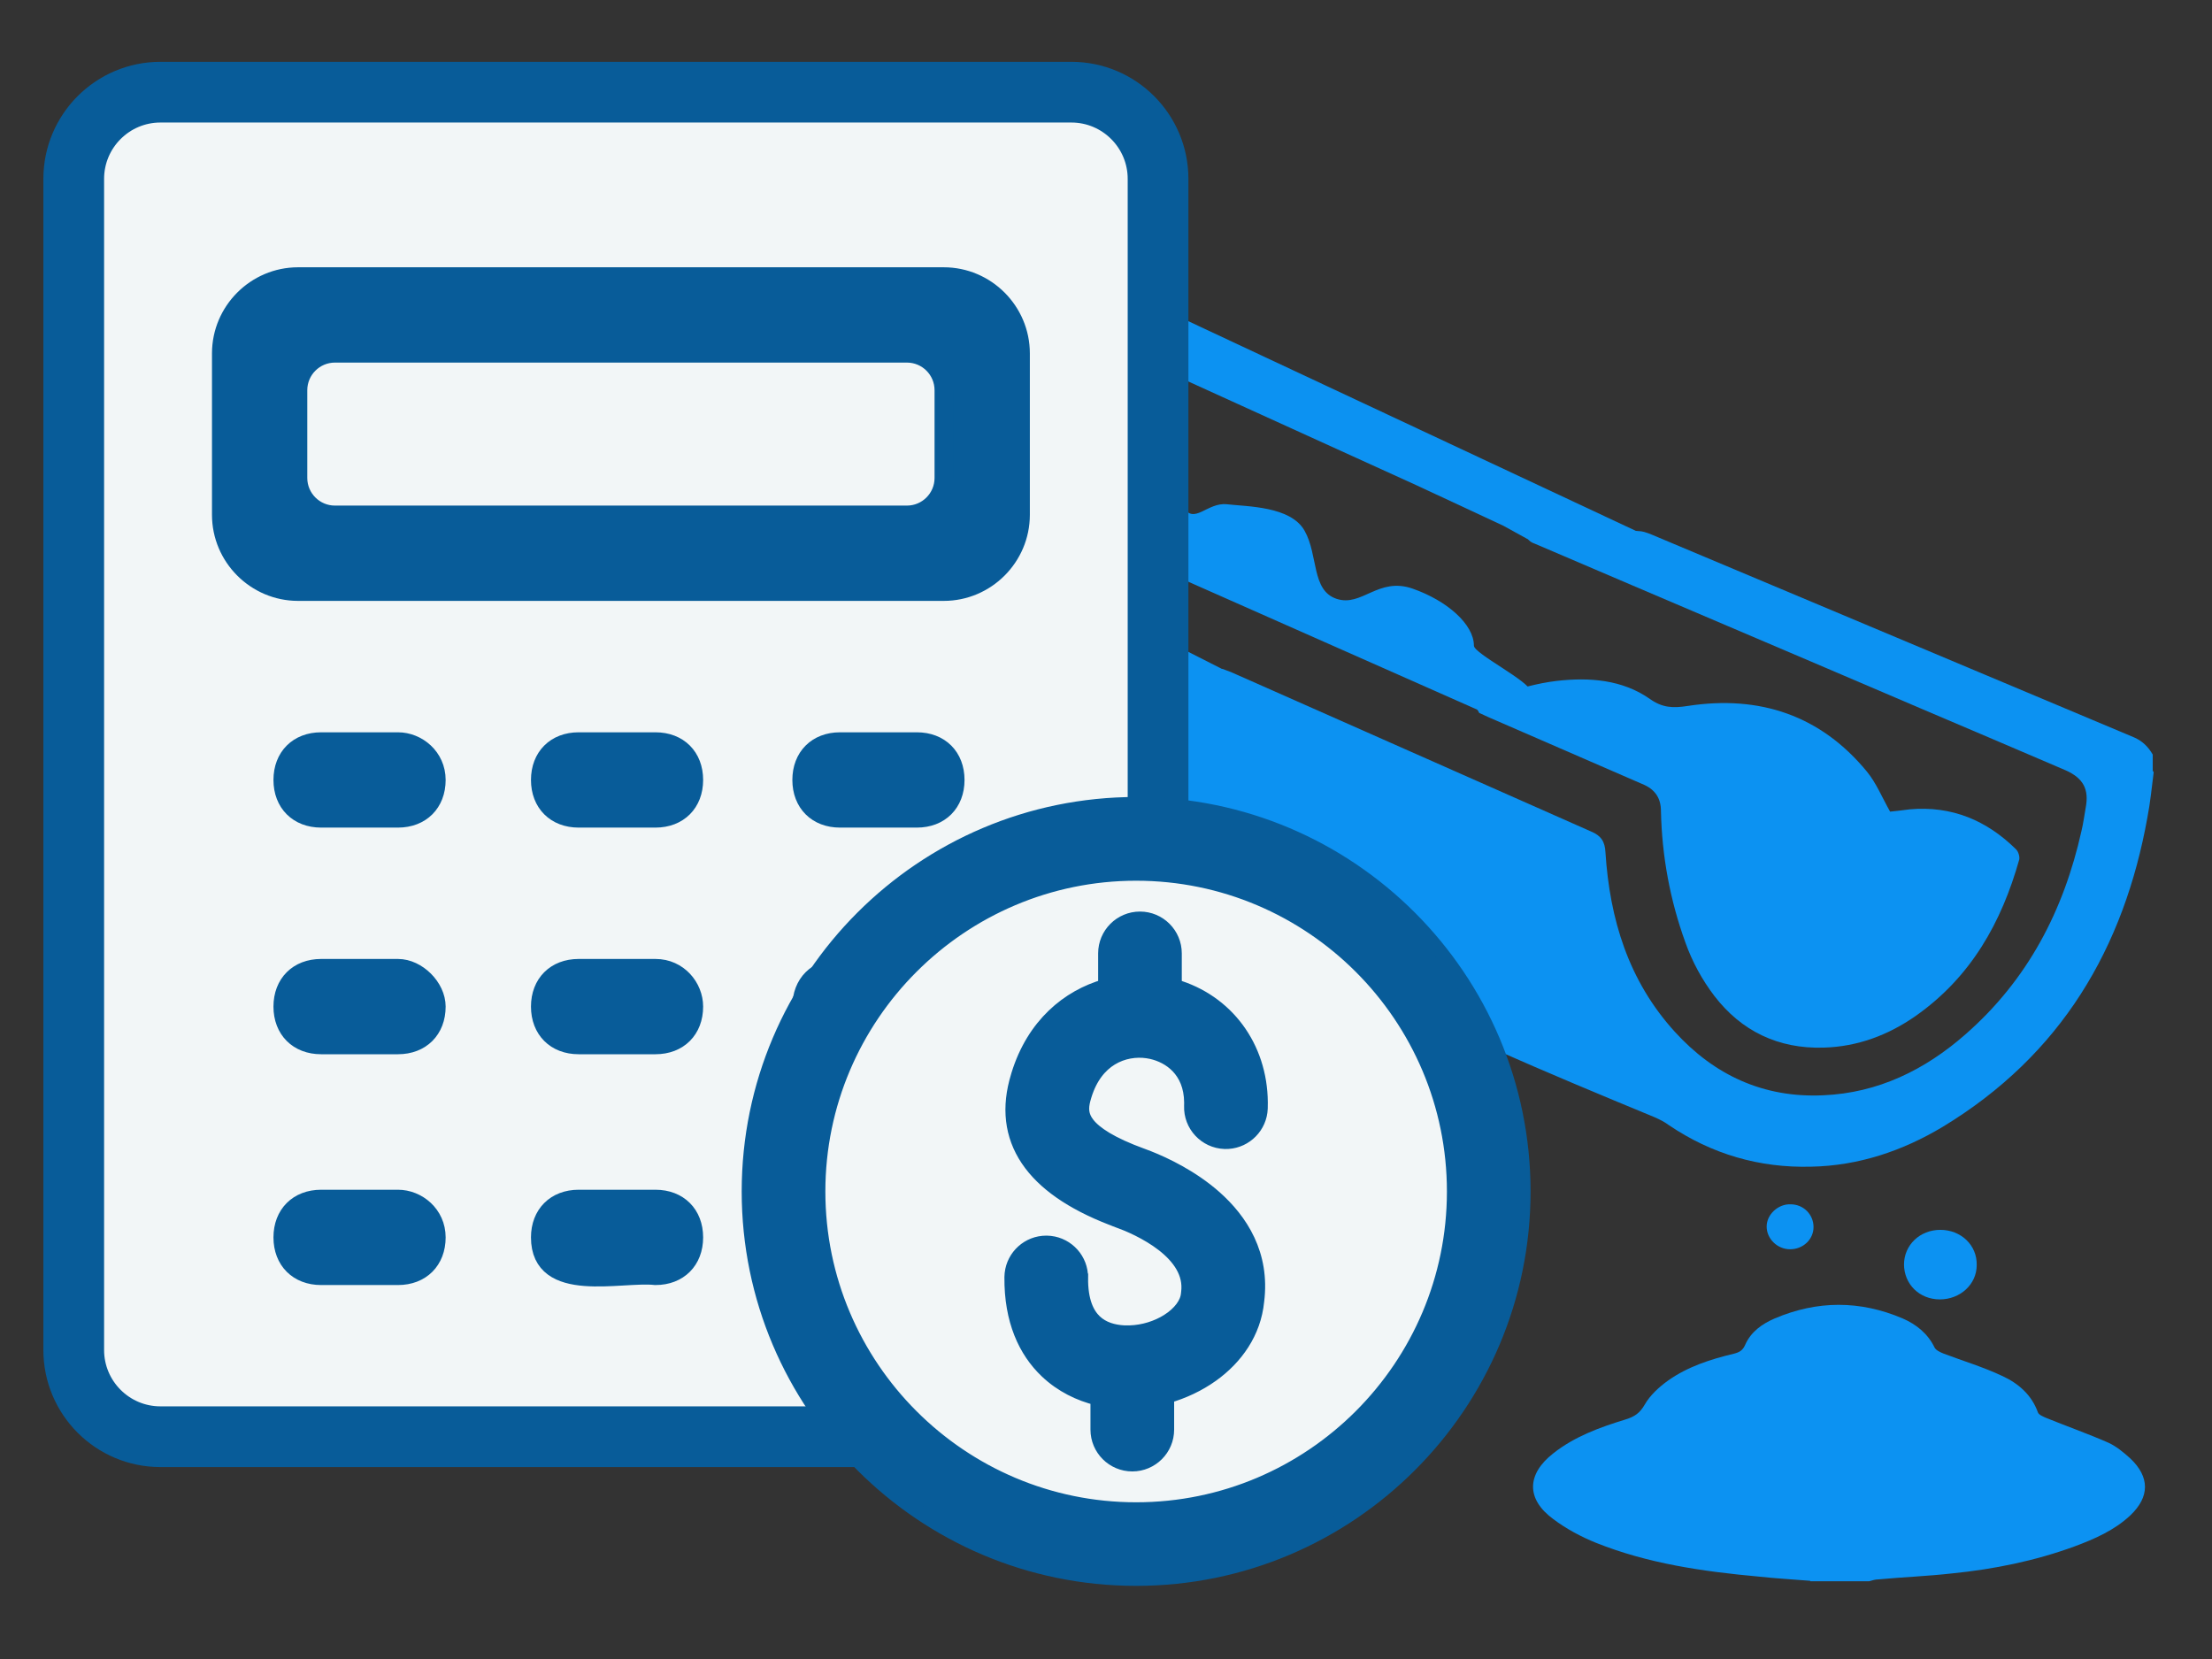
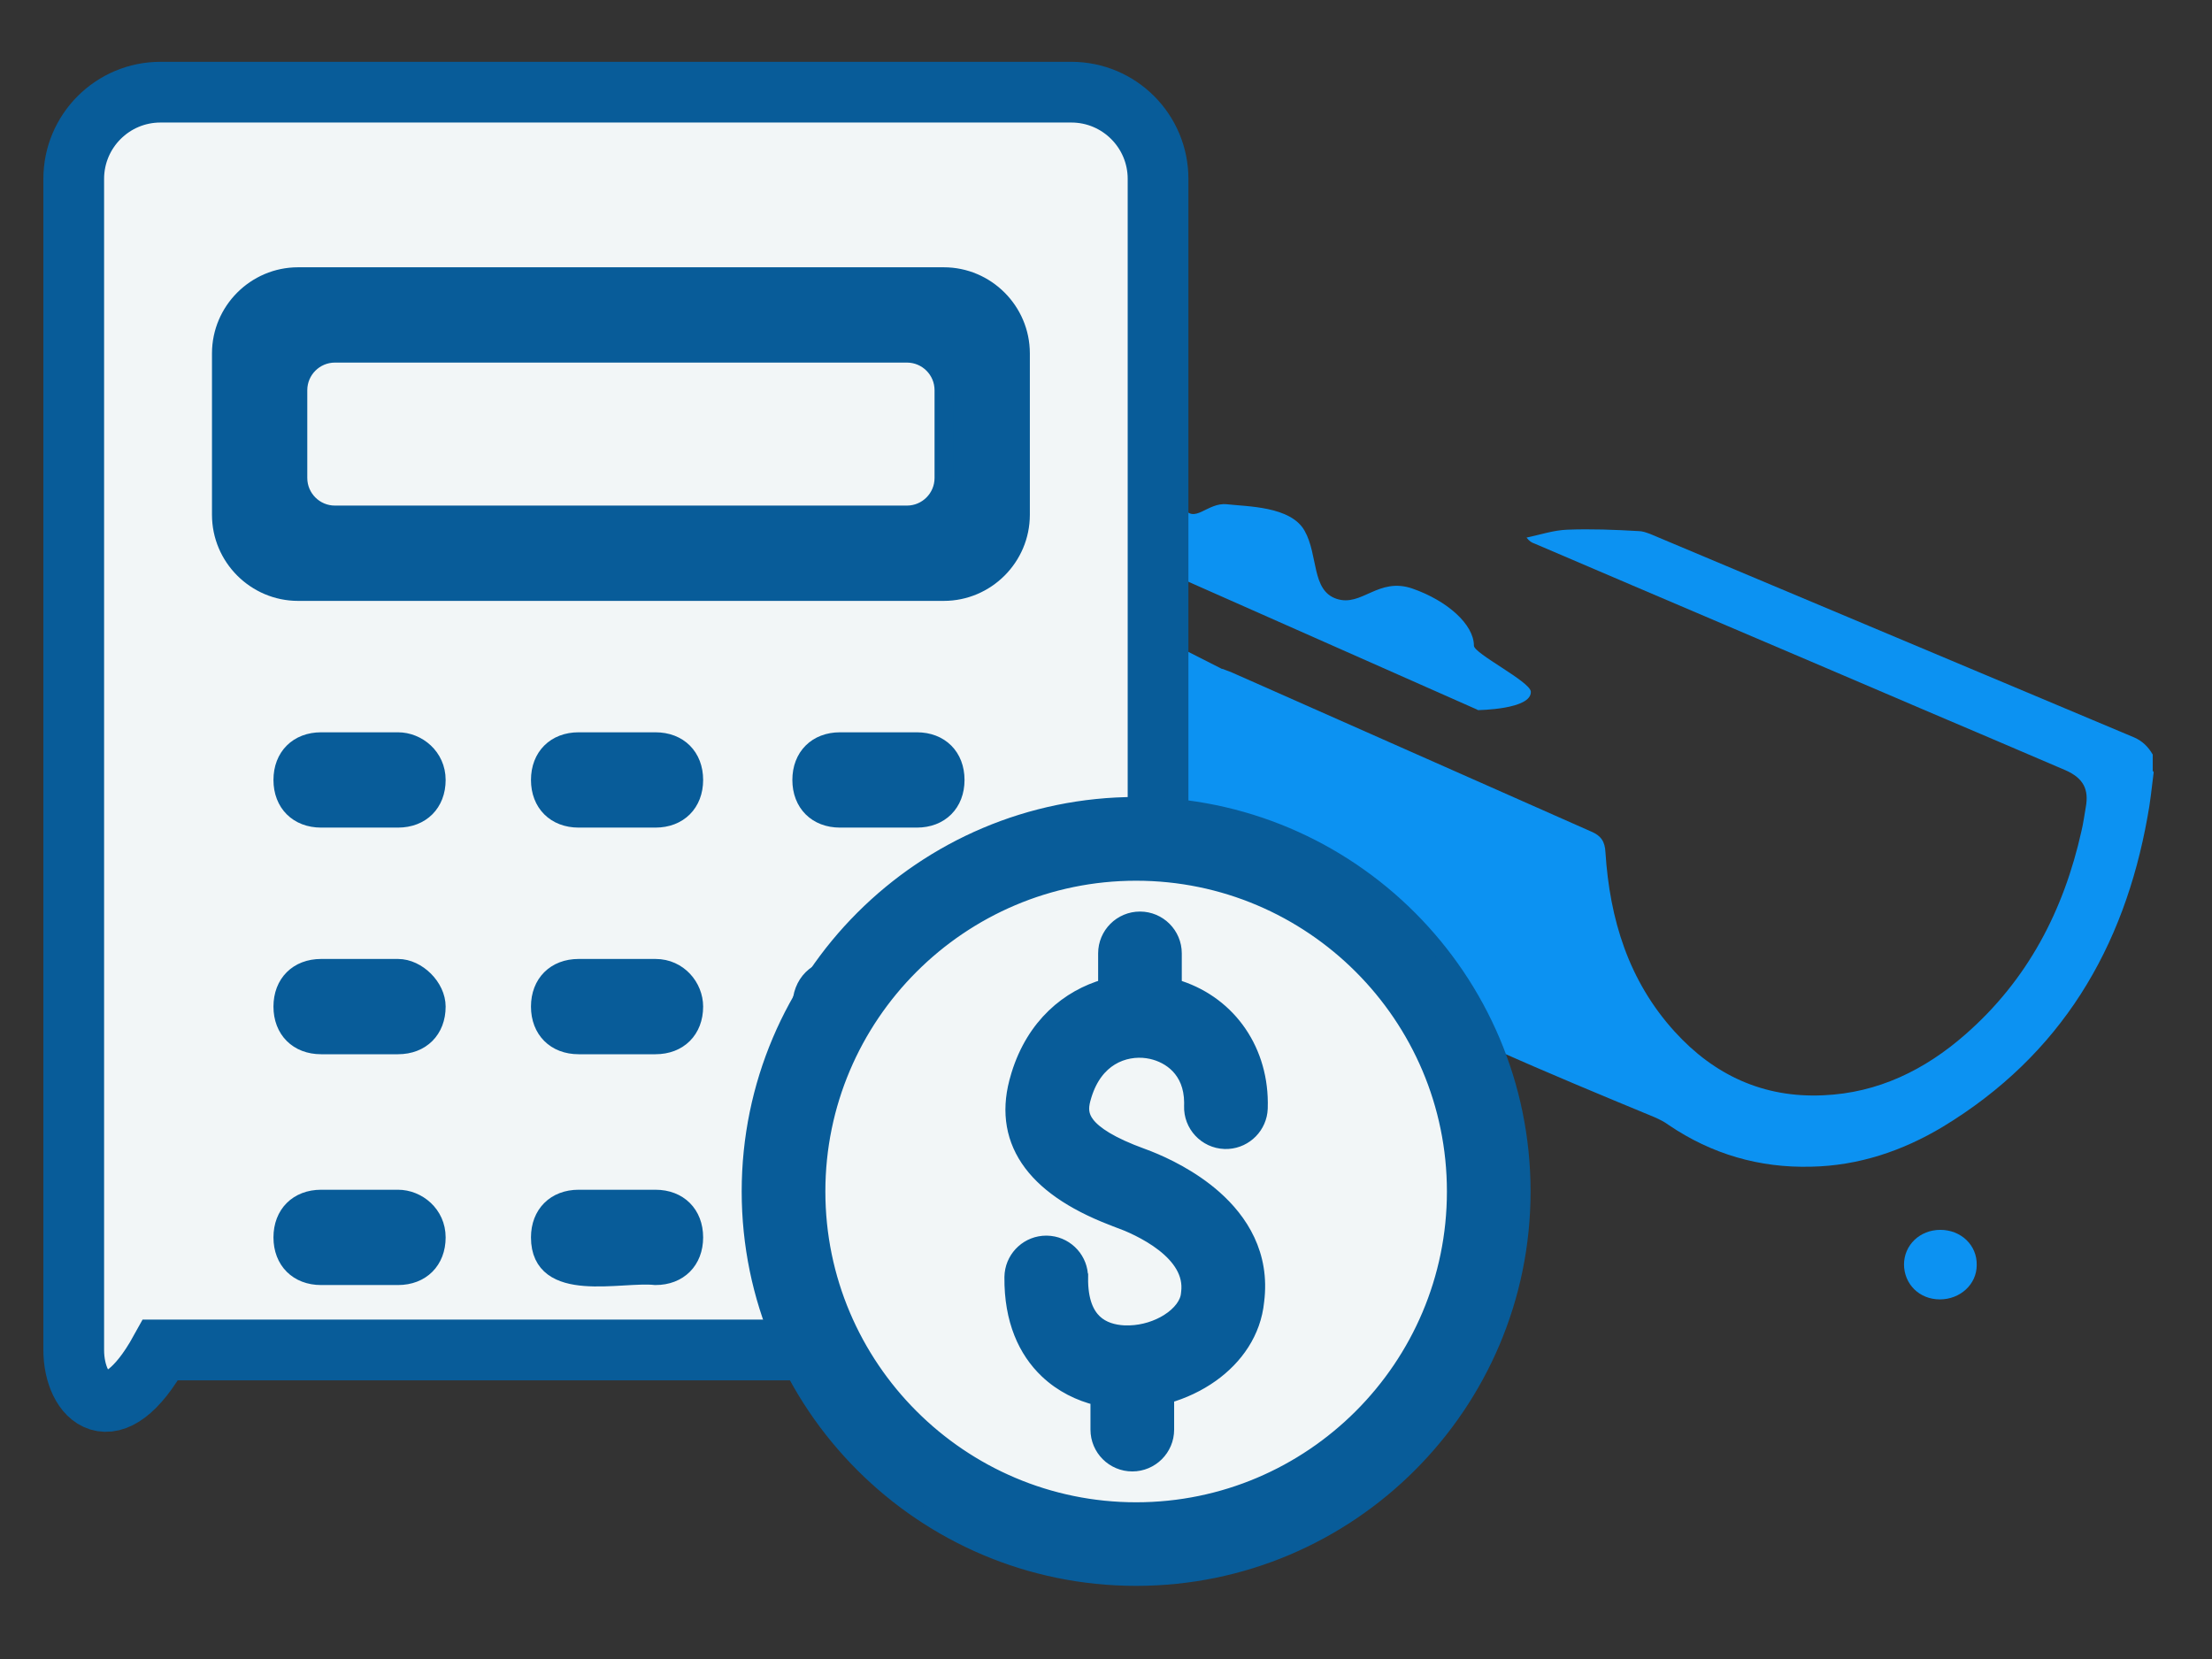
<svg xmlns="http://www.w3.org/2000/svg" width="120" height="90" viewBox="0 0 120 90" fill="none">
  <rect x="0" y="0" width="120" height="90" fill="#333333" stroke="none" />
  <path d="M80.141 38.498L58.211 28.79V24.791C58.211 24.791 59.898 23.811 61.066 24.565C62.233 25.32 63.583 26.451 64.18 27.483C64.777 28.514 65.478 27.231 66.568 27.357C67.657 27.483 70.019 27.457 70.772 28.79C71.525 30.123 71.135 32.035 72.511 32.487C73.886 32.94 74.769 31.28 76.637 31.934C78.506 32.588 79.959 33.871 79.959 35.028C79.959 35.455 82.996 36.964 83.047 37.518C83.099 38.498 80.167 38.523 80.167 38.523L80.141 38.498Z" fill="#0C92F2" />
-   <path d="M76.845 26.326L81.542 28.514L82.866 29.243L88.939 28.891L59.041 14.882L58.211 14.53V17.85L76.845 26.326Z" fill="#0C92F2" />
  <path d="M116.837 41.89C116.733 42.694 116.655 43.524 116.499 44.329C115.227 51.422 111.828 57.231 105.392 61.13C103.212 62.438 100.824 63.242 98.255 63.292C95.452 63.368 92.857 62.613 90.521 61.029C90.287 60.853 90.028 60.727 89.742 60.601C83.955 58.212 78.168 55.773 72.614 52.88C72.017 52.578 71.446 52.201 70.849 51.9C68.669 50.818 67.449 49.007 66.696 46.819C65.944 44.53 65.71 42.191 65.866 39.827C65.944 38.771 66.073 37.715 66.203 36.658C66.203 36.558 66.255 36.457 66.307 36.281C66.489 36.356 66.645 36.407 66.774 36.457C73.288 39.349 79.802 42.217 86.317 45.109C86.862 45.335 87.069 45.662 87.095 46.241C87.329 49.862 88.341 53.207 90.858 55.974C92.986 58.313 95.659 59.57 98.903 59.419C101.888 59.294 104.431 58.036 106.611 56.125C110.011 53.157 111.958 49.384 112.918 45.084C113.022 44.656 113.074 44.229 113.151 43.801C113.333 42.82 113.022 42.217 112.061 41.789C109.466 40.682 106.845 39.551 104.224 38.444C97.242 35.451 90.235 32.483 83.254 29.491C83.098 29.44 82.969 29.365 82.813 29.164C83.54 29.013 84.292 28.761 85.019 28.736C86.317 28.686 87.588 28.736 88.886 28.811C89.094 28.811 89.301 28.887 89.509 28.962C98.255 32.634 107.027 36.331 115.773 40.003C116.24 40.205 116.551 40.532 116.785 40.934V41.814L116.837 41.89Z" fill="#0C92F2" />
-   <path d="M98.204 85.758C97.27 85.682 96.362 85.632 95.427 85.531C92.391 85.254 89.406 84.827 86.578 83.695C85.773 83.368 84.968 82.941 84.268 82.412C82.788 81.331 82.814 79.973 84.268 78.841C85.41 77.936 86.785 77.433 88.186 77.005C88.68 76.854 88.965 76.653 89.225 76.2C89.51 75.697 90.003 75.245 90.496 74.892C91.56 74.138 92.806 73.736 94.078 73.434C94.363 73.359 94.545 73.258 94.675 72.956C94.986 72.252 95.583 71.824 96.284 71.522C98.594 70.541 100.903 70.541 103.213 71.522C103.966 71.85 104.588 72.352 104.952 73.107C105.03 73.258 105.263 73.359 105.445 73.434C106.509 73.836 107.599 74.163 108.611 74.641C109.493 75.043 110.22 75.672 110.558 76.628C110.609 76.754 110.843 76.854 111.025 76.93C112.141 77.382 113.283 77.785 114.373 78.263C114.814 78.464 115.203 78.791 115.566 79.118C116.63 80.124 116.63 81.205 115.566 82.211C114.71 83.016 113.62 83.494 112.53 83.897C110.402 84.676 108.17 85.129 105.912 85.355C104.588 85.506 103.239 85.556 101.889 85.682C101.734 85.682 101.578 85.732 101.396 85.783H98.204V85.758Z" fill="#0C92F2" />
-   <path d="M80.141 38.498C80.53 38.222 80.893 37.844 81.335 37.694C82.347 37.367 83.385 37.065 84.449 36.939C86.214 36.738 88.004 36.864 89.51 37.92C90.184 38.398 90.755 38.423 91.56 38.297C95.479 37.694 98.775 38.825 101.266 41.843C101.785 42.472 102.097 43.252 102.538 44.031C102.823 44.006 103.212 43.956 103.602 43.906C105.885 43.704 107.78 44.509 109.363 46.069C109.493 46.194 109.571 46.446 109.545 46.622C108.584 50.042 106.924 53.01 103.913 55.123C102.434 56.154 100.773 56.782 98.93 56.833C96.465 56.908 94.466 55.928 93.013 54.041C92.338 53.161 91.793 52.155 91.43 51.124C90.6 48.835 90.158 46.446 90.106 44.006C90.106 43.277 89.769 42.799 89.068 42.522C86.291 41.315 83.515 40.108 80.737 38.901C80.582 38.825 80.4 38.75 80.245 38.674C80.219 38.624 80.193 38.574 80.167 38.523L80.141 38.498Z" fill="#0C92F2" />
  <path d="M103.291 68.606C103.291 67.549 104.147 66.719 105.264 66.719C106.379 66.719 107.262 67.549 107.236 68.63C107.236 69.687 106.327 70.492 105.238 70.492C104.122 70.492 103.291 69.662 103.291 68.58V68.606Z" fill="#0C92F2" />
-   <path d="M98.383 66.565C98.383 67.244 97.812 67.772 97.112 67.772C96.411 67.772 95.84 67.194 95.84 66.54C95.84 65.886 96.463 65.308 97.138 65.333C97.838 65.333 98.383 65.886 98.383 66.565Z" fill="#0C92F2" />
  <path d="M66.335 36.312L58.212 32.188L58.185 44.411L62.26 44.511L66.257 45.165L66.335 36.312Z" fill="#0C92F2" />
-   <path d="M8.706 5H40.235H58.118C60.717 5 62.824 7.107 62.824 9.706V73.235C62.824 75.834 60.717 77.941 58.118 77.941H8.706C6.107 77.941 4 75.834 4 73.235V9.706C4 7.107 6.107 5 8.706 5Z" fill="#F2F6F7" stroke="#085C99" stroke-width="3.294" />
+   <path d="M8.706 5H40.235H58.118C60.717 5 62.824 7.107 62.824 9.706V73.235H8.706C6.107 77.941 4 75.834 4 73.235V9.706C4 7.107 6.107 5 8.706 5Z" fill="#F2F6F7" stroke="#085C99" stroke-width="3.294" />
  <path d="M35.56 65.043C36.811 65.043 37.645 65.877 37.645 67.128C37.645 68.379 36.811 69.213 35.56 69.213C33.684 69.004 29.305 70.255 29.305 67.128C29.305 65.877 30.139 65.043 31.39 65.043H35.56ZM21.591 65.043C22.633 65.043 23.676 65.877 23.676 67.128C23.676 68.379 22.841 69.213 21.591 69.213H17.42C16.169 69.213 15.335 68.379 15.335 67.128C15.335 65.877 16.169 65.043 17.42 65.043H21.591ZM49.74 65.043C50.991 65.043 51.825 65.877 51.825 67.128C51.825 68.379 50.991 69.213 49.74 69.213H45.57C44.319 69.213 43.486 68.379 43.485 67.128C43.485 65.877 44.319 65.043 45.57 65.043H49.74ZM21.591 52.523C22.633 52.523 23.676 53.565 23.676 54.607C23.676 55.858 22.841 56.692 21.591 56.692H17.42C16.169 56.692 15.335 55.858 15.335 54.607C15.335 53.356 16.169 52.523 17.42 52.523H21.591ZM35.56 52.523C36.811 52.523 37.645 53.565 37.645 54.607C37.645 55.858 36.811 56.692 35.56 56.692H31.39C30.139 56.692 29.305 55.858 29.305 54.607C29.305 53.356 30.139 52.523 31.39 52.523H35.56ZM49.74 52.523C50.991 52.523 51.825 53.565 51.825 54.607C51.825 55.858 50.991 56.692 49.74 56.692H45.57C44.319 56.692 43.486 55.858 43.485 54.607C43.485 53.356 44.319 52.523 45.57 52.523H49.74ZM21.591 40.227C22.633 40.227 23.676 41.061 23.676 42.312C23.676 43.562 22.841 44.396 21.591 44.397H17.42C16.169 44.396 15.335 43.562 15.335 42.312C15.335 41.061 16.169 40.227 17.42 40.227H21.591ZM35.56 40.227C36.811 40.227 37.645 41.061 37.645 42.312C37.645 43.562 36.811 44.396 35.56 44.397H31.39C30.139 44.396 29.305 43.562 29.305 42.312C29.305 41.061 30.139 40.227 31.39 40.227H35.56ZM49.74 40.227C50.991 40.227 51.825 41.061 51.825 42.312C51.825 43.563 50.991 44.397 49.74 44.397H45.57C44.319 44.397 43.485 43.563 43.485 42.312C43.485 41.061 44.319 40.227 45.57 40.227H49.74ZM51.199 15C53.493 15 55.369 16.877 55.369 19.17V27.928C55.369 30.221 53.493 32.098 51.199 32.098H16.17C13.877 32.098 12 30.221 12 27.928V19.17C12 16.877 13.877 15 16.17 15H51.199ZM18.17 19.17C17.066 19.17 16.17 20.066 16.17 21.17V25.928C16.17 27.032 17.066 27.928 18.17 27.928H49.199C50.304 27.928 51.199 27.032 51.199 25.928V21.17C51.199 20.065 50.304 19.17 49.199 19.17H18.17Z" fill="#085C99" />
  <path d="M35.56 65.043C36.811 65.043 37.645 65.877 37.645 67.128C37.645 68.379 36.811 69.213 35.56 69.213C33.684 69.004 29.305 70.255 29.305 67.128C29.305 65.877 30.139 65.043 31.39 65.043H35.56ZM21.591 65.043C22.633 65.043 23.676 65.877 23.676 67.128C23.676 68.379 22.841 69.213 21.591 69.213H17.42C16.169 69.213 15.335 68.379 15.335 67.128C15.335 65.877 16.169 65.043 17.42 65.043H21.591ZM49.74 65.043C50.991 65.043 51.825 65.877 51.825 67.128C51.825 68.379 50.991 69.213 49.74 69.213H45.57C44.319 69.213 43.486 68.379 43.485 67.128C43.485 65.877 44.319 65.043 45.57 65.043H49.74ZM21.591 52.523C22.633 52.523 23.676 53.565 23.676 54.607C23.676 55.858 22.841 56.692 21.591 56.692H17.42C16.169 56.692 15.335 55.858 15.335 54.607C15.335 53.356 16.169 52.523 17.42 52.523H21.591ZM35.56 52.523C36.811 52.523 37.645 53.565 37.645 54.607C37.645 55.858 36.811 56.692 35.56 56.692H31.39C30.139 56.692 29.305 55.858 29.305 54.607C29.305 53.356 30.139 52.523 31.39 52.523H35.56ZM49.74 52.523C50.991 52.523 51.825 53.565 51.825 54.607C51.825 55.858 50.991 56.692 49.74 56.692H45.57C44.319 56.692 43.486 55.858 43.485 54.607C43.485 53.356 44.319 52.523 45.57 52.523H49.74ZM21.591 40.227C22.633 40.227 23.676 41.061 23.676 42.312C23.676 43.562 22.841 44.396 21.591 44.397H17.42C16.169 44.396 15.335 43.562 15.335 42.312C15.335 41.061 16.169 40.227 17.42 40.227H21.591ZM35.56 40.227C36.811 40.227 37.645 41.061 37.645 42.312C37.645 43.562 36.811 44.396 35.56 44.397H31.39C30.139 44.396 29.305 43.562 29.305 42.312C29.305 41.061 30.139 40.227 31.39 40.227H35.56ZM49.74 40.227C50.991 40.227 51.825 41.061 51.825 42.312C51.825 43.563 50.991 44.397 49.74 44.397H45.57C44.319 44.397 43.485 43.563 43.485 42.312C43.485 41.061 44.319 40.227 45.57 40.227H49.74ZM51.199 15C53.493 15 55.369 16.877 55.369 19.17V27.928C55.369 30.221 53.493 32.098 51.199 32.098H16.17C13.877 32.098 12 30.221 12 27.928V19.17C12 16.877 13.877 15 16.17 15H51.199ZM18.17 19.17C17.066 19.17 16.17 20.066 16.17 21.17V25.928C16.17 27.032 17.066 27.928 18.17 27.928H49.199C50.304 27.928 51.199 27.032 51.199 25.928V21.17C51.199 20.065 50.304 19.17 49.199 19.17H18.17Z" stroke="#085C99" />
  <circle cx="61.5" cy="64.5" r="18.5" fill="#F2F6F7" />
  <path d="M61.635 43.618C73.225 43.618 82.651 53.045 82.651 64.635C82.651 76.225 73.225 85.651 61.635 85.651C50.045 85.651 40.618 76.225 40.618 64.635C40.618 53.045 50.045 43.618 61.635 43.618ZM61.635 47.397C52.129 47.397 44.394 55.132 44.394 64.638C44.394 74.144 52.129 81.88 61.635 81.88C71.141 81.88 78.876 74.144 78.876 64.638C78.876 55.132 71.14 47.397 61.635 47.397ZM61.843 49.833C62.885 49.833 63.73 50.679 63.73 51.721V53.499C66.528 54.306 68.375 56.773 68.397 59.805L68.393 60.132C68.357 61.109 67.579 61.886 66.629 61.948L66.438 61.951C65.396 61.913 64.581 61.038 64.618 59.996L64.621 59.813C64.614 58.92 64.309 58.287 63.891 57.852C63.494 57.438 62.976 57.186 62.466 57.072L62.248 57.032C61.627 56.941 60.908 57.038 60.275 57.427C59.689 57.787 59.15 58.414 58.838 59.438L58.778 59.648C58.658 60.109 58.656 60.528 59.015 60.984C59.404 61.479 60.248 62.057 61.976 62.685H61.977L62.315 62.813C63.191 63.161 64.644 63.845 65.893 64.946C67.326 66.212 68.519 68.059 68.2 70.584C68.034 72.286 67.054 73.659 65.74 74.598C65.016 75.115 64.184 75.505 63.315 75.752V77.556C63.315 78.598 62.469 79.443 61.427 79.443C60.385 79.443 59.539 78.598 59.539 77.556V75.867C58.559 75.629 57.586 75.158 56.781 74.394C55.624 73.296 54.849 71.627 54.871 69.283V69.282L54.883 69.091C54.988 68.147 55.789 67.414 56.759 67.414H56.777L56.971 67.426C57.92 67.533 58.655 68.342 58.645 69.319L58.647 69.32C58.634 70.575 58.975 71.281 59.398 71.685C59.829 72.095 60.407 72.253 60.98 72.282L61.292 72.283C62.038 72.26 62.772 72.025 63.347 71.664C64.012 71.246 64.402 70.706 64.447 70.201L64.449 70.184C64.449 70.182 64.45 70.18 64.45 70.176C64.451 70.166 64.452 70.144 64.456 70.118C64.59 69.065 63.973 68.204 63.099 67.522C62.228 66.845 61.186 66.414 60.688 66.232V66.231C58.483 65.43 56.871 64.407 55.919 63.141C54.953 61.856 54.695 60.358 55.128 58.696L55.24 58.302C56.077 55.592 57.954 54.068 59.955 53.495V51.721C59.955 50.679 60.801 49.833 61.843 49.833Z" fill="#085C99" stroke="#085C99" stroke-width="0.763" />
</svg>